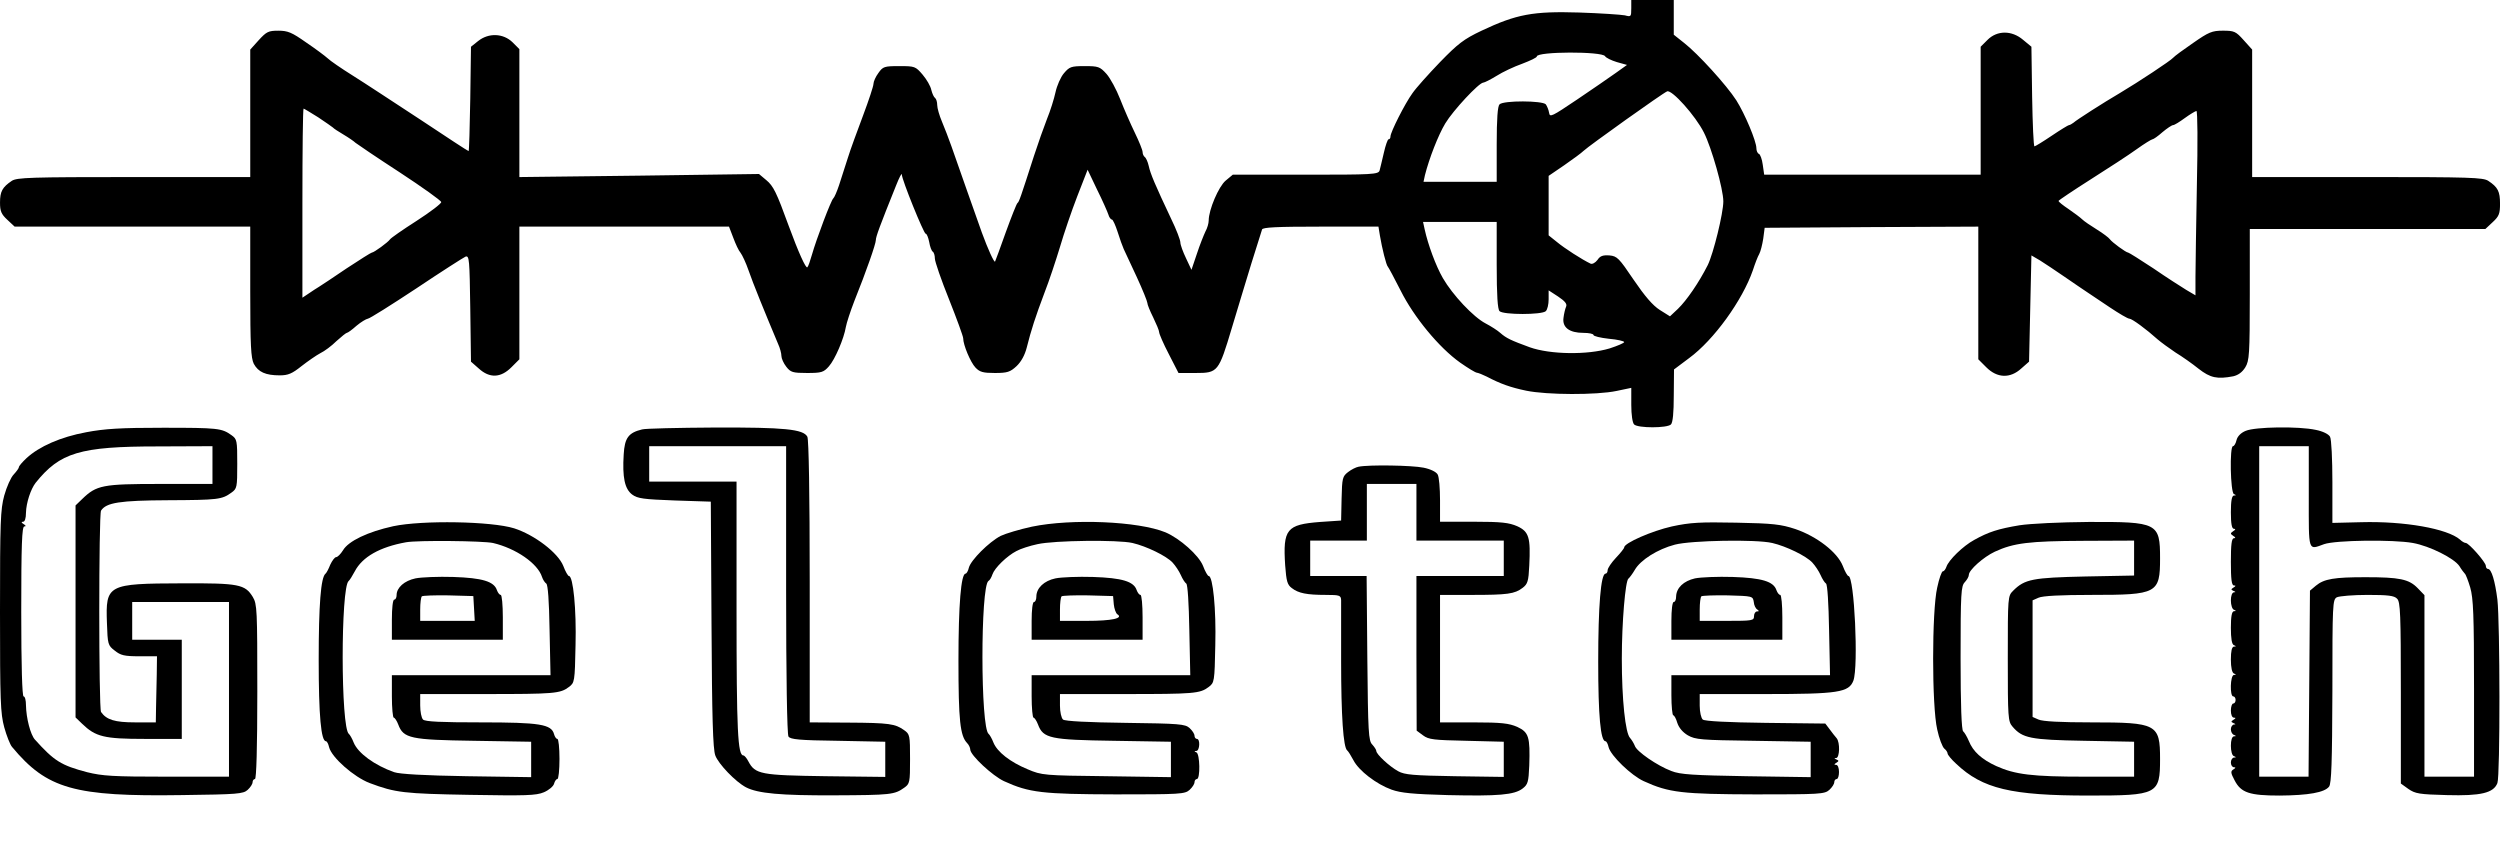
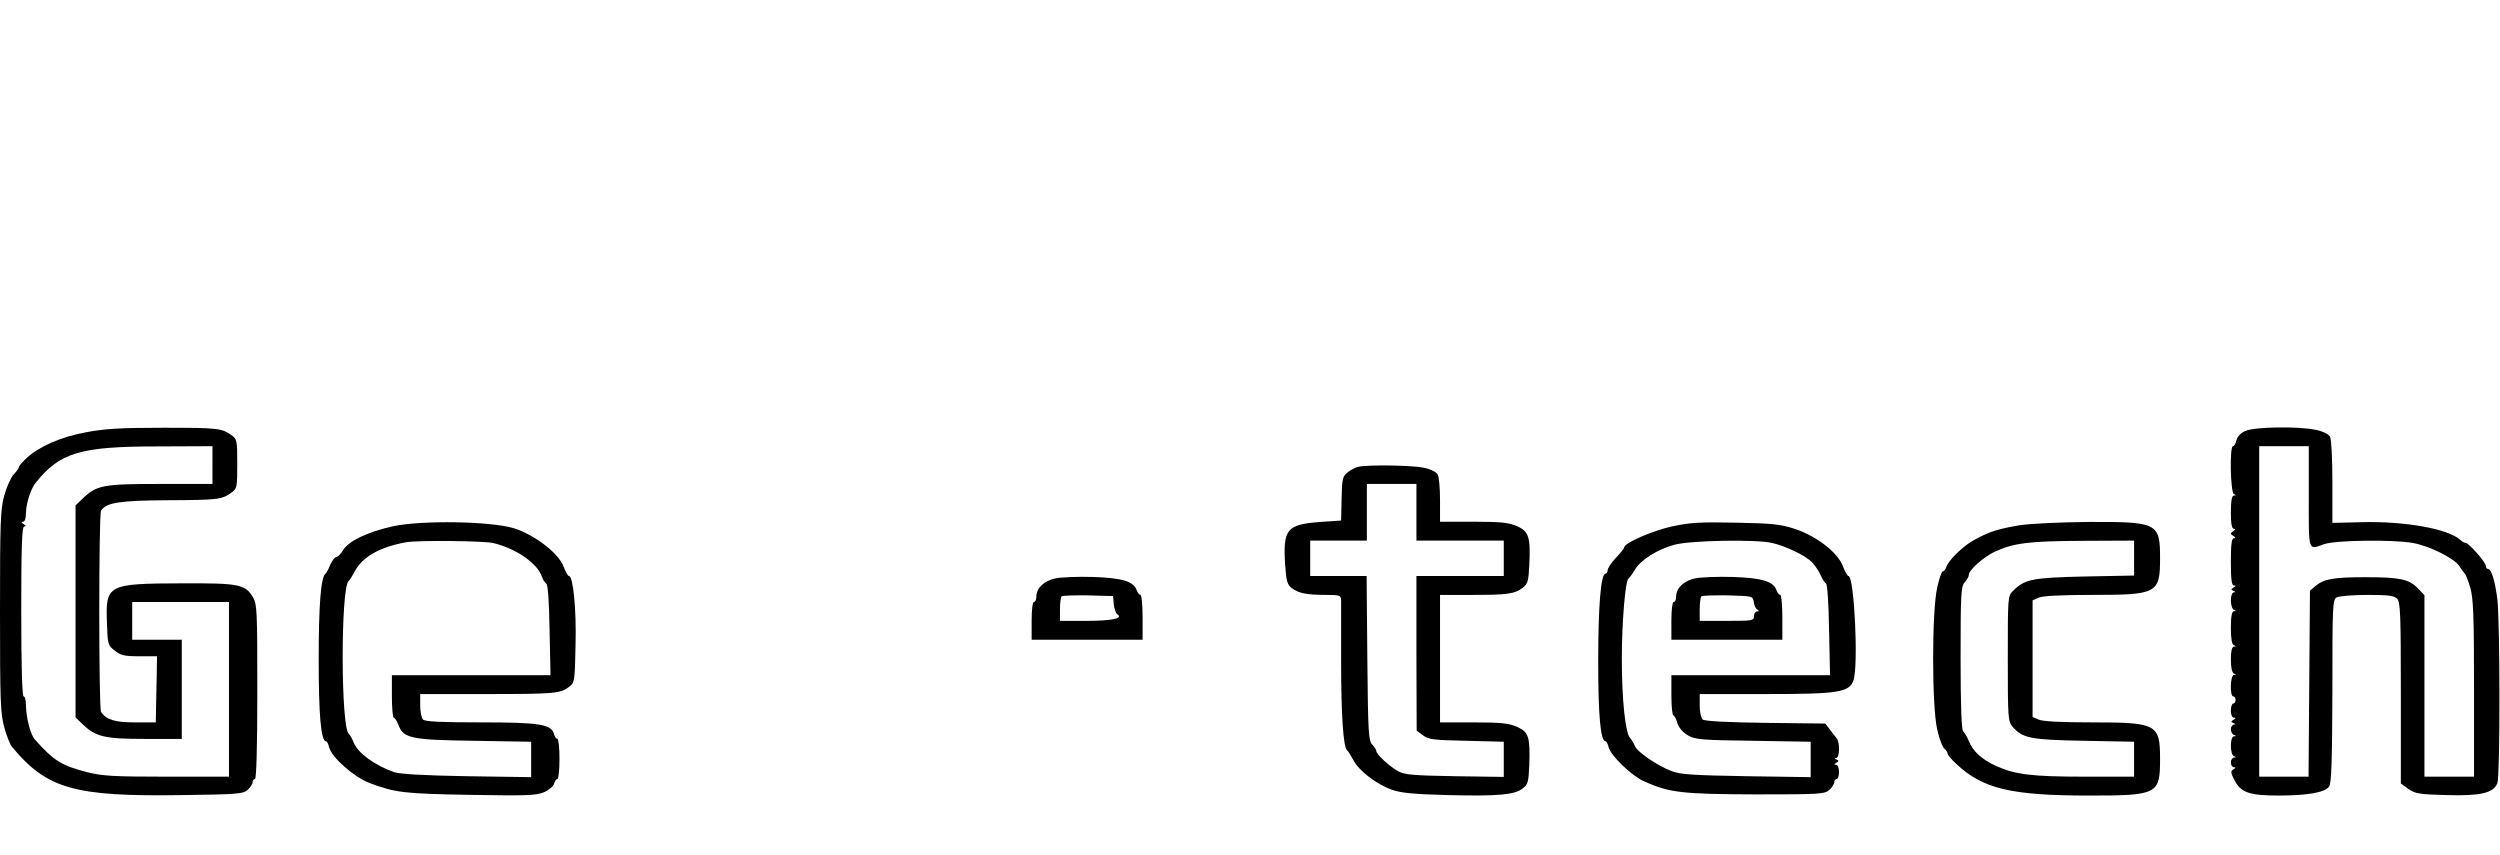
<svg xmlns="http://www.w3.org/2000/svg" version="1.0" width="1059" height="362" viewBox="0 0 1059 362" preserveAspectRatio="xMidYMid meet">
  <g transform="translate(0,362) scale(0.1,-0.1)" fill="#000000" stroke="none">
-     <path d="M6910 3584 c0 -35 -1 -36 -27 -29 -16 3 -103 9 -194 12 -195 6 -265 -7 -413 -77 -76 -36 -100 -55 -176 -133 -49 -51 -102 -110 -117 -132 -32 -44 -93 -165 -93 -183 0 -7 -3 -12 -8 -12 -4 0 -13 -26 -20 -57 -7 -32 -16 -66 -18 -75 -5 -17 -29 -18 -314 -18 l-308 0 -30 -25 c-30 -25 -72 -124 -72 -169 0 -12 -6 -33 -14 -47 -7 -15 -24 -57 -36 -94 l-23 -68 -23 49 c-13 27 -24 57 -24 67 0 10 -17 55 -39 100 -68 144 -88 191 -95 224 -4 18 -12 35 -17 38 -5 4 -9 13 -9 21 0 8 -15 45 -33 82 -18 37 -46 101 -62 142 -16 41 -42 89 -58 107 -28 31 -35 33 -93 33 -57 0 -64 -3 -87 -30 -14 -16 -30 -53 -36 -81 -6 -28 -22 -79 -36 -113 -13 -33 -38 -104 -55 -156 -57 -177 -63 -195 -70 -200 -4 -3 -26 -59 -50 -125 -23 -66 -44 -121 -45 -123 -4 -5 -30 52 -56 123 -24 68 -100 282 -129 366 -11 31 -29 78 -40 104 -11 26 -20 57 -20 70 0 13 -4 26 -9 30 -5 3 -12 18 -16 34 -3 16 -20 45 -37 65 -30 35 -33 36 -99 36 -63 0 -69 -2 -88 -29 -12 -16 -21 -37 -21 -46 0 -10 -20 -70 -44 -134 -24 -64 -54 -145 -65 -181 -12 -36 -28 -87 -37 -115 -9 -27 -20 -52 -24 -55 -9 -6 -72 -173 -91 -240 -7 -25 -15 -48 -19 -52 -6 -8 -39 66 -79 175 -52 143 -65 169 -95 194 l-31 26 -507 -7 -508 -6 0 271 0 271 -29 29 c-39 38 -101 41 -146 5 l-30 -24 -3 -221 c-2 -122 -5 -221 -7 -221 -3 0 -94 60 -204 133 -110 72 -239 157 -287 187 -48 30 -96 63 -106 73 -11 10 -51 40 -91 67 -61 43 -78 50 -118 50 -42 0 -50 -4 -83 -40 l-36 -40 0 -270 0 -270 -493 0 c-441 0 -495 -2 -517 -16 -40 -27 -50 -45 -50 -92 0 -36 5 -49 31 -73 l31 -29 499 0 499 0 0 -275 c0 -230 3 -281 15 -306 19 -35 50 -49 110 -49 35 0 52 7 92 39 27 21 63 46 80 55 17 8 48 31 68 51 21 19 41 35 44 35 4 0 22 13 41 30 19 16 41 29 48 30 7 0 99 58 205 128 106 71 200 131 209 135 16 5 17 -12 20 -219 l3 -226 33 -29 c46 -42 93 -40 138 5 l34 34 0 281 0 281 444 0 444 0 18 -47 c10 -27 23 -55 31 -64 7 -9 23 -43 34 -75 17 -50 69 -178 125 -311 8 -17 14 -40 14 -51 0 -10 9 -31 21 -46 18 -23 27 -26 88 -26 61 0 70 3 92 28 26 29 64 118 72 167 3 17 19 66 36 110 51 127 91 242 91 258 0 14 16 58 86 232 13 33 24 54 24 46 0 -22 93 -251 101 -251 5 0 11 -16 15 -35 3 -19 10 -38 15 -41 5 -3 9 -16 9 -29 0 -13 27 -91 60 -173 33 -83 60 -157 60 -165 0 -28 31 -102 52 -124 18 -19 32 -23 82 -23 53 0 65 4 92 29 20 19 35 47 43 78 19 76 37 131 75 232 20 51 49 139 66 195 16 55 49 152 73 214 l44 113 40 -84 c23 -46 44 -94 48 -106 3 -11 10 -21 15 -21 4 0 15 -24 24 -52 9 -29 21 -62 26 -73 5 -11 30 -64 55 -118 25 -54 45 -104 45 -110 0 -7 11 -34 25 -62 13 -27 25 -55 25 -62 0 -7 18 -49 41 -93 l41 -80 73 0 c94 0 97 4 153 191 24 79 61 203 83 274 23 72 43 136 45 143 3 9 61 12 248 12 l245 0 6 -37 c9 -54 27 -127 34 -133 3 -3 27 -48 54 -101 56 -112 162 -241 252 -305 33 -23 65 -43 72 -43 6 -1 24 -8 40 -16 59 -31 101 -46 168 -60 87 -18 298 -19 383 -1 l62 13 0 -72 c0 -42 5 -76 12 -83 16 -16 140 -16 156 0 8 8 12 50 12 122 l1 111 64 48 c105 77 226 245 270 372 9 28 21 59 27 69 6 11 13 40 17 65 l6 46 453 3 452 2 0 -281 0 -281 34 -34 c46 -46 101 -48 148 -5 l33 29 5 225 5 225 36 -21 c19 -12 66 -43 105 -70 38 -26 80 -55 94 -64 14 -9 57 -38 97 -65 39 -26 76 -48 83 -48 11 0 71 -44 120 -88 14 -12 48 -37 75 -55 28 -17 72 -48 98 -69 50 -39 79 -45 147 -32 21 5 38 17 51 38 17 28 19 54 19 309 l0 277 499 0 499 0 31 29 c27 25 31 36 31 78 0 52 -9 70 -50 97 -22 14 -76 16 -512 16 l-488 0 0 270 0 270 -36 40 c-33 37 -40 40 -88 40 -46 0 -60 -6 -126 -52 -41 -28 -79 -56 -85 -63 -10 -12 -146 -102 -225 -149 -70 -41 -184 -114 -197 -126 -7 -5 -15 -10 -19 -10 -3 0 -36 -20 -73 -45 -37 -25 -70 -45 -73 -45 -4 0 -8 95 -10 211 l-3 211 -35 29 c-48 41 -110 41 -151 0 l-29 -29 0 -271 0 -271 -459 0 -458 0 -6 42 c-3 24 -11 44 -16 46 -6 2 -11 13 -11 24 0 30 -49 146 -85 203 -41 64 -163 198 -221 243 l-44 35 0 73 0 74 -90 0 -90 0 0 -36z m-111 -202 c4 -7 27 -18 50 -25 l43 -12 -49 -35 c-26 -19 -100 -69 -163 -112 -107 -72 -115 -76 -118 -56 -2 13 -9 29 -14 36 -14 16 -179 17 -196 0 -8 -8 -12 -60 -12 -170 l0 -158 -155 0 -155 0 6 28 c18 71 56 169 86 219 33 55 143 173 161 173 5 0 31 13 57 29 25 16 74 39 108 51 34 13 62 26 62 31 0 21 276 22 289 1z m419 -324 c32 -63 82 -239 82 -291 0 -50 -42 -221 -66 -270 -38 -75 -89 -149 -126 -185 l-34 -32 -43 27 c-30 19 -64 59 -111 128 -62 92 -70 100 -102 103 -28 2 -40 -2 -51 -19 -9 -12 -22 -19 -29 -16 -36 17 -112 66 -143 92 l-35 28 0 126 0 126 66 45 c36 25 73 52 82 61 22 21 336 245 354 252 20 8 120 -103 156 -175z m-5870 65 c31 -21 59 -40 62 -43 3 -4 23 -17 45 -30 22 -13 45 -29 51 -35 6 -5 90 -62 187 -125 96 -63 176 -120 176 -126 1 -6 -46 -42 -105 -80 -58 -37 -108 -72 -112 -78 -8 -12 -68 -56 -77 -56 -3 0 -51 -30 -107 -67 -55 -38 -108 -72 -117 -78 -9 -5 -28 -18 -43 -28 l-27 -18 0 401 c0 220 2 400 5 400 2 0 30 -17 62 -37z m7958 -285 c-3 -172 -6 -348 -6 -391 l0 -78 -39 23 c-21 13 -84 53 -139 91 -56 37 -104 67 -107 67 -9 0 -69 44 -78 57 -4 6 -29 25 -55 41 -26 16 -54 35 -62 43 -8 8 -34 27 -57 43 -24 16 -43 31 -43 35 1 3 62 44 136 91 74 47 162 104 195 128 32 23 63 42 67 42 4 0 23 13 42 30 19 16 40 30 45 30 6 0 28 14 50 30 22 16 44 29 49 30 5 0 6 -136 2 -312z m-2966 -341 c0 -129 4 -187 12 -195 16 -16 180 -16 196 0 7 7 12 29 12 50 l0 38 40 -26 c30 -20 39 -32 34 -43 -4 -9 -9 -30 -11 -47 -6 -41 25 -64 84 -64 24 0 43 -4 43 -9 0 -5 29 -12 65 -16 36 -3 65 -10 65 -14 0 -4 -28 -16 -62 -27 -93 -28 -251 -26 -338 5 -79 29 -99 38 -125 61 -11 10 -39 28 -62 40 -52 27 -140 121 -181 192 -30 52 -63 142 -77 206 l-7 32 156 0 156 0 0 -183z" />
    <path d="M365 1789 c-108 -20 -199 -60 -253 -110 -17 -16 -32 -33 -32 -38 0 -4 -10 -18 -22 -31 -12 -12 -30 -53 -40 -89 -16 -59 -18 -110 -18 -491 0 -381 2 -432 18 -491 10 -36 25 -74 33 -83 148 -178 263 -211 720 -204 236 3 259 5 278 22 12 11 21 25 21 33 0 7 5 13 10 13 6 0 10 130 10 370 0 348 -1 371 -19 401 -33 54 -59 59 -300 58 -316 -1 -324 -5 -318 -168 3 -90 4 -95 33 -117 25 -20 40 -24 104 -24 l75 0 -1 -78 c-1 -42 -2 -105 -3 -139 l-1 -63 -88 0 c-86 0 -121 11 -144 44 -10 15 -10 838 0 853 22 34 79 43 284 44 212 1 228 3 268 32 24 17 25 22 25 122 0 100 -1 105 -25 122 -41 29 -56 31 -290 31 -179 0 -246 -4 -325 -19z m535 -139 l0 -80 -222 0 c-244 0 -269 -5 -330 -64 l-28 -27 0 -449 0 -449 28 -27 c57 -55 93 -64 265 -64 l157 0 0 210 0 210 -105 0 -105 0 0 80 0 80 205 0 205 0 0 -370 0 -370 -263 0 c-229 0 -273 3 -338 19 -110 29 -139 47 -221 138 -19 21 -37 91 -38 146 0 20 -4 37 -10 37 -6 0 -10 127 -10 360 0 281 3 360 13 360 8 0 7 4 -3 10 -10 6 -11 10 -2 10 7 0 12 14 12 38 1 42 20 100 41 127 103 128 187 154 517 154 l232 1 0 -80z" />
-     <path d="M2720 1801 c-58 -14 -74 -36 -78 -106 -6 -97 4 -146 36 -170 23 -17 48 -20 180 -25 l153 -5 3 -520 c2 -397 6 -528 16 -555 13 -36 86 -112 130 -135 50 -26 147 -35 374 -34 241 1 255 3 296 32 24 17 25 22 25 122 0 100 -1 105 -25 122 -38 27 -62 31 -237 32 l-163 1 0 596 c0 373 -4 602 -10 614 -17 32 -96 40 -393 39 -155 -1 -293 -4 -307 -8z m610 -678 c0 -365 4 -614 10 -623 8 -12 45 -16 210 -18 l200 -4 0 -75 0 -74 -252 3 c-275 4 -299 8 -328 63 -7 14 -17 25 -21 25 -24 0 -29 104 -29 618 l0 542 -185 0 -185 0 0 75 0 75 290 0 290 0 0 -607z" />
    <path d="M9513 1795 c-20 -8 -35 -23 -39 -39 -3 -14 -10 -26 -15 -26 -15 0 -11 -197 4 -203 10 -4 10 -6 0 -6 -9 -1 -13 -22 -13 -71 0 -49 4 -70 13 -70 8 0 7 -4 -3 -10 -13 -9 -13 -11 0 -20 10 -6 11 -10 3 -10 -10 0 -13 -27 -13 -100 0 -73 3 -100 13 -100 9 0 8 -3 -2 -9 -11 -7 -11 -9 0 -14 10 -4 10 -6 2 -6 -8 -1 -13 -15 -13 -35 0 -19 6 -37 13 -39 10 -4 10 -6 0 -6 -9 -1 -13 -22 -13 -70 0 -46 4 -71 13 -74 10 -4 10 -6 0 -6 -9 -1 -13 -19 -13 -55 0 -34 5 -56 13 -59 10 -4 10 -6 0 -6 -16 -1 -18 -91 -3 -91 6 0 10 -7 10 -15 0 -8 -4 -15 -10 -15 -5 0 -10 -13 -10 -30 0 -17 5 -30 13 -30 9 0 8 -3 -2 -9 -11 -7 -11 -9 0 -14 10 -4 10 -6 2 -6 -7 -1 -13 -10 -13 -20 0 -11 6 -22 13 -24 10 -4 10 -6 0 -6 -8 -1 -13 -16 -13 -40 0 -22 5 -42 13 -44 10 -4 10 -6 0 -6 -7 -1 -13 -10 -13 -21 0 -11 6 -20 13 -20 8 0 8 -3 -2 -9 -13 -8 -12 -15 5 -47 27 -52 63 -64 191 -64 122 1 190 13 209 38 10 13 13 103 14 404 0 373 1 388 19 398 11 5 69 10 130 10 86 0 113 -3 125 -16 14 -13 16 -64 16 -399 l0 -384 32 -23 c29 -20 46 -23 163 -26 144 -4 198 9 214 51 12 31 11 681 0 777 -10 79 -25 130 -40 130 -5 0 -9 6 -9 13 0 15 -72 97 -85 97 -5 0 -16 6 -24 14 -54 47 -237 79 -419 74 l-122 -3 0 173 c0 95 -4 182 -10 192 -6 11 -30 23 -60 29 -73 16 -258 13 -297 -4z m267 -280 c0 -236 -4 -225 65 -200 48 17 293 20 376 5 72 -13 175 -65 197 -98 9 -15 20 -29 23 -32 4 -3 14 -29 23 -59 13 -46 16 -114 16 -428 l0 -373 -105 0 -105 0 0 385 0 384 -29 30 c-37 38 -77 46 -221 46 -132 0 -175 -7 -210 -36 l-25 -21 -3 -394 -3 -394 -104 0 -105 0 0 700 0 700 105 0 105 0 0 -215z" />
    <path d="M5755 1643 c-11 -2 -31 -12 -45 -23 -23 -18 -25 -25 -27 -112 l-2 -93 -89 -6 c-142 -11 -158 -30 -148 -184 5 -67 9 -82 28 -96 28 -22 64 -29 144 -29 59 0 64 -2 65 -22 0 -13 0 -129 0 -258 0 -231 9 -367 26 -379 4 -3 16 -22 26 -41 23 -45 98 -102 162 -125 39 -14 91 -19 238 -23 215 -5 282 1 317 28 22 17 25 27 28 97 4 122 -2 141 -51 164 -35 15 -66 19 -184 19 l-143 0 0 270 0 270 134 0 c152 0 182 4 216 30 21 16 25 28 28 94 6 119 -1 144 -51 167 -35 15 -66 19 -184 19 l-143 0 0 91 c0 50 -4 99 -10 109 -6 11 -30 23 -60 29 -48 10 -231 13 -275 4z m245 -193 l0 -120 185 0 185 0 0 -75 0 -75 -185 0 -185 0 0 -327 1 -328 27 -20 c24 -18 46 -20 185 -23 l157 -4 0 -75 0 -74 -207 3 c-176 3 -213 6 -240 21 -37 20 -93 72 -93 86 0 5 -8 17 -17 27 -16 16 -18 50 -21 366 l-3 348 -120 0 -119 0 0 75 0 75 120 0 120 0 0 120 0 120 105 0 105 0 0 -120z" />
    <path d="M1666 1391 c-109 -24 -190 -63 -213 -102 -10 -16 -23 -29 -29 -29 -6 0 -17 -15 -25 -32 -7 -18 -16 -35 -20 -38 -20 -15 -29 -133 -29 -365 0 -238 10 -345 31 -345 4 0 10 -11 13 -25 11 -44 106 -127 172 -152 109 -41 145 -45 424 -50 237 -4 281 -3 314 11 21 9 40 25 43 36 3 11 9 20 14 20 5 0 9 38 9 85 0 47 -4 85 -9 85 -5 0 -11 9 -14 20 -11 42 -60 50 -310 50 -168 0 -236 3 -245 12 -7 7 -12 34 -12 60 l0 48 274 0 c295 0 319 2 356 30 24 18 25 22 28 177 4 151 -10 293 -28 293 -4 0 -15 19 -24 43 -22 55 -121 131 -208 159 -96 30 -389 35 -512 9z m422 -71 c98 -23 190 -87 208 -144 4 -12 12 -24 18 -28 7 -5 12 -72 14 -198 l4 -190 -336 0 -336 0 0 -90 c0 -49 4 -90 8 -90 4 0 13 -13 19 -29 22 -59 52 -65 321 -69 l242 -4 0 -75 0 -75 -272 4 c-181 3 -285 9 -308 17 -83 29 -154 81 -172 126 -6 16 -16 33 -20 36 -35 24 -35 623 -1 648 4 3 16 22 26 41 32 61 106 103 217 123 50 9 326 6 368 -3z" />
-     <path d="M1760 1170 c-47 -10 -80 -39 -80 -71 0 -10 -4 -19 -10 -19 -6 0 -10 -35 -10 -85 l0 -85 235 0 235 0 0 95 c0 52 -4 95 -9 95 -5 0 -12 9 -16 20 -12 37 -62 52 -185 56 -63 2 -135 -1 -160 -6z m248 -127 l3 -53 -115 0 -116 0 0 48 c0 27 3 52 7 56 4 3 54 5 112 4 l106 -3 3 -52z" />
-     <path d="M4371 1389 c-51 -11 -111 -29 -132 -39 -50 -26 -127 -103 -135 -135 -3 -14 -10 -25 -14 -25 -19 0 -30 -131 -30 -368 0 -254 7 -319 37 -350 7 -7 13 -20 13 -27 0 -24 95 -112 143 -134 107 -49 163 -55 473 -56 273 0 293 1 313 19 12 11 21 25 21 33 0 7 5 13 10 13 15 0 13 107 -2 113 -10 4 -10 6 0 6 14 1 17 51 2 51 -5 0 -10 6 -10 13 0 8 -9 22 -21 33 -19 17 -42 19 -272 22 -157 2 -256 7 -264 14 -7 6 -13 32 -13 59 l0 49 274 0 c295 0 319 2 356 30 24 18 25 22 28 177 4 151 -10 293 -28 293 -4 0 -15 19 -24 43 -18 45 -98 116 -159 142 -114 47 -397 59 -566 24z m426 -69 c60 -14 144 -55 170 -83 12 -13 28 -37 35 -53 7 -16 17 -32 23 -36 6 -4 11 -83 13 -198 l4 -190 -336 0 -336 0 0 -90 c0 -49 4 -90 8 -90 4 0 13 -13 19 -29 22 -59 52 -65 321 -69 l242 -4 0 -75 0 -75 -272 4 c-266 3 -275 4 -334 29 -75 31 -130 74 -146 114 -6 16 -16 33 -20 36 -35 24 -35 625 -1 648 6 3 13 16 17 28 9 27 61 78 102 99 16 9 56 22 89 29 71 16 341 19 402 5z" />
    <path d="M4471 1170 c-48 -10 -81 -41 -81 -77 0 -12 -4 -23 -10 -23 -6 0 -10 -33 -10 -80 l0 -80 235 0 235 0 0 95 c0 52 -4 95 -9 95 -5 0 -12 9 -16 20 -12 37 -62 52 -185 56 -63 2 -135 -1 -159 -6z m247 -110 c2 -19 9 -38 15 -42 27 -17 -22 -28 -130 -28 l-113 0 0 48 c0 27 3 52 7 56 4 3 54 5 112 4 l106 -3 3 -35z" />
    <path d="M7082 1390 c-84 -19 -202 -70 -202 -89 0 -4 -16 -24 -35 -44 -19 -20 -35 -44 -35 -52 0 -8 -4 -15 -9 -15 -20 0 -31 -138 -31 -373 0 -230 10 -337 31 -337 4 0 10 -11 13 -25 9 -36 96 -120 149 -144 107 -49 163 -55 473 -56 273 0 293 1 313 19 12 11 21 25 21 33 0 7 5 13 10 13 6 0 10 14 10 30 0 17 -5 30 -12 30 -10 0 -9 3 1 9 11 7 11 9 0 14 -10 4 -10 6 -1 6 15 1 17 66 2 84 -6 7 -19 23 -29 37 l-19 25 -253 3 c-159 2 -258 7 -266 14 -7 6 -13 32 -13 59 l0 49 280 0 c307 0 352 7 371 57 22 60 4 443 -21 443 -4 0 -15 19 -24 43 -23 58 -110 125 -201 156 -61 20 -94 24 -250 27 -153 3 -194 1 -273 -16z m425 -70 c60 -14 144 -55 170 -83 12 -13 28 -37 35 -53 7 -16 17 -32 23 -36 6 -4 11 -83 13 -198 l4 -190 -336 0 -336 0 0 -85 c0 -47 4 -85 8 -85 4 0 12 -14 17 -32 7 -21 23 -40 45 -53 32 -18 55 -20 278 -23 l242 -4 0 -75 0 -75 -272 4 c-225 4 -281 7 -318 22 -59 22 -148 83 -155 107 -4 10 -13 25 -20 33 -20 20 -35 163 -35 336 0 154 15 330 28 339 5 4 17 20 27 37 24 42 97 88 170 107 69 18 344 23 412 7z" />
    <path d="M7180 1170 c-48 -11 -79 -40 -80 -77 0 -13 -4 -23 -10 -23 -6 0 -10 -33 -10 -80 l0 -80 235 0 235 0 0 95 c0 52 -4 95 -9 95 -5 0 -12 9 -16 20 -12 37 -62 52 -185 56 -63 2 -135 -1 -160 -6z m249 -100 c1 -14 8 -28 15 -32 8 -6 8 -8 -1 -8 -7 0 -13 -9 -13 -20 0 -19 -7 -20 -115 -20 l-115 0 0 48 c0 27 3 52 7 56 4 3 54 5 112 4 105 -3 106 -3 110 -28z" />
    <path d="M8555 1395 c-90 -15 -131 -28 -192 -62 -48 -26 -109 -86 -118 -114 -4 -11 -10 -19 -15 -19 -5 0 -16 -31 -24 -69 -23 -99 -23 -503 0 -601 8 -38 22 -74 30 -81 8 -6 14 -16 14 -21 0 -5 16 -25 37 -44 111 -105 232 -134 561 -134 292 0 302 5 302 155 0 148 -13 155 -291 155 -129 0 -207 4 -224 12 l-25 11 0 247 0 247 25 11 c17 8 95 12 226 12 277 0 289 6 289 155 0 150 -10 155 -302 154 -122 -1 -247 -7 -293 -14z m485 -139 l0 -74 -207 -4 c-222 -5 -256 -11 -305 -60 -23 -23 -23 -24 -23 -288 0 -251 1 -266 20 -288 42 -49 75 -56 303 -60 l212 -4 0 -74 0 -74 -208 0 c-224 0 -296 9 -376 45 -61 28 -98 61 -116 106 -8 19 -19 37 -24 41 -7 5 -11 109 -11 311 0 276 2 305 18 321 9 10 17 23 17 31 0 20 61 75 110 98 80 37 145 45 373 46 l217 1 0 -74z" />
  </g>
</svg>